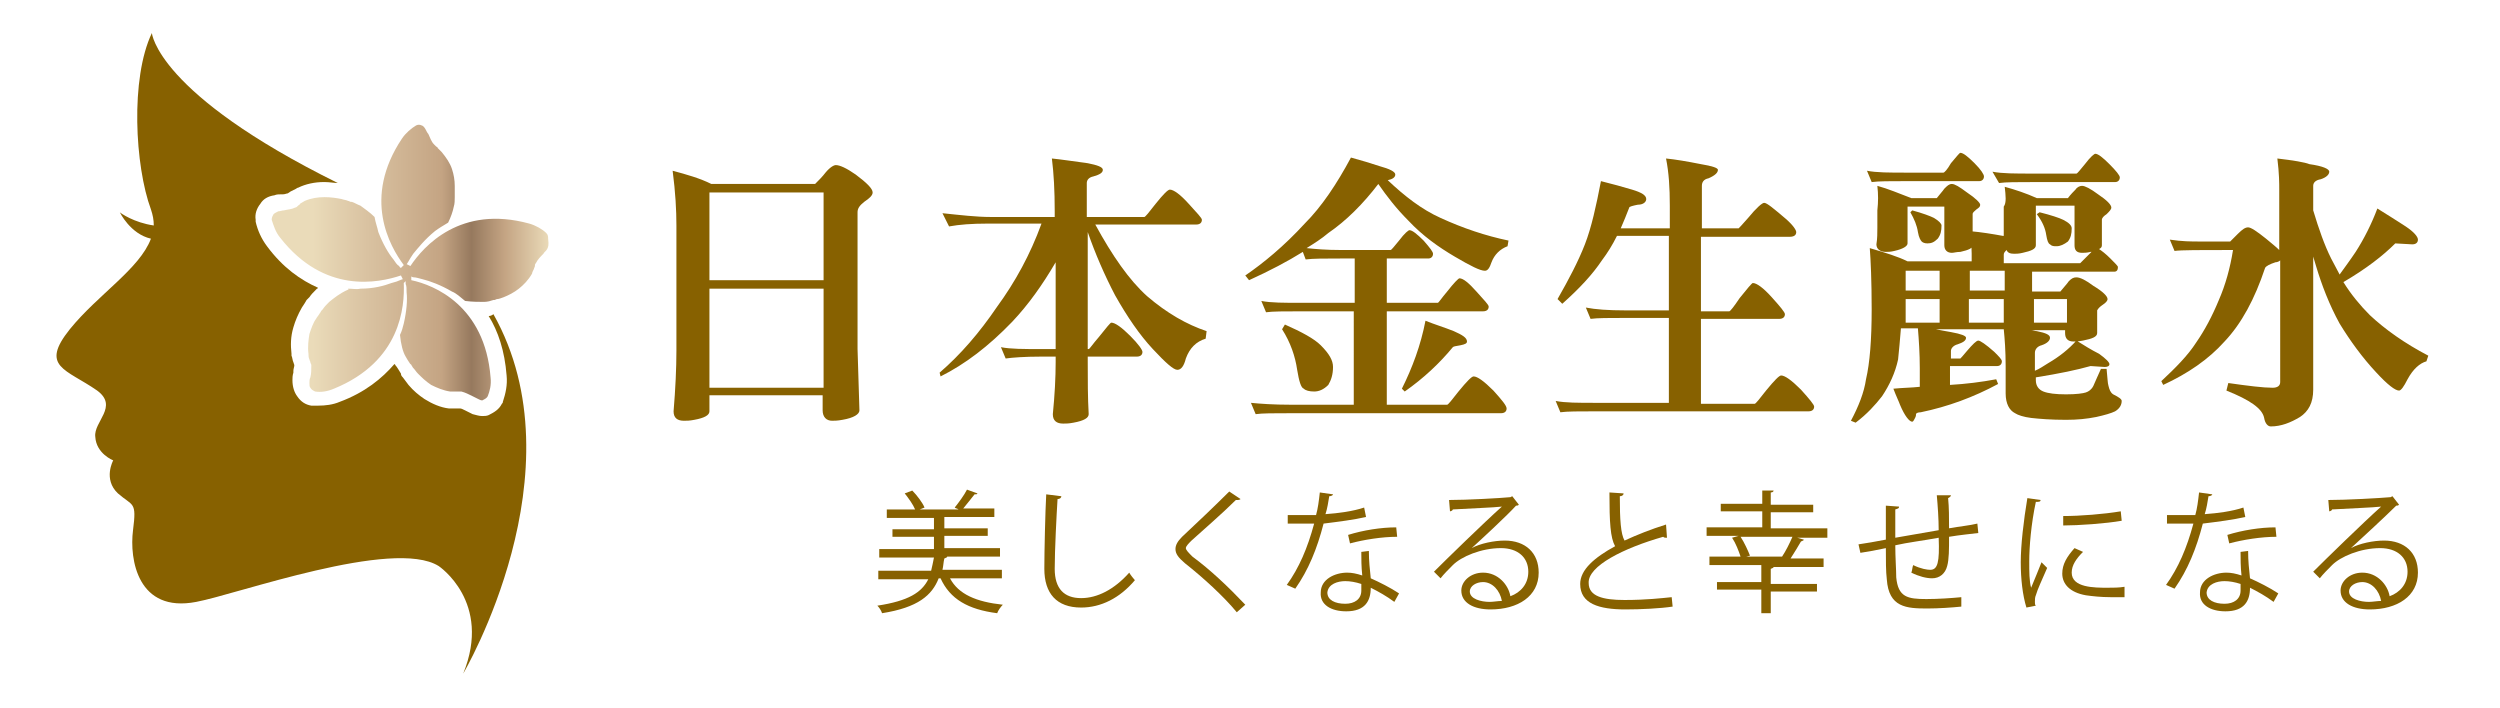
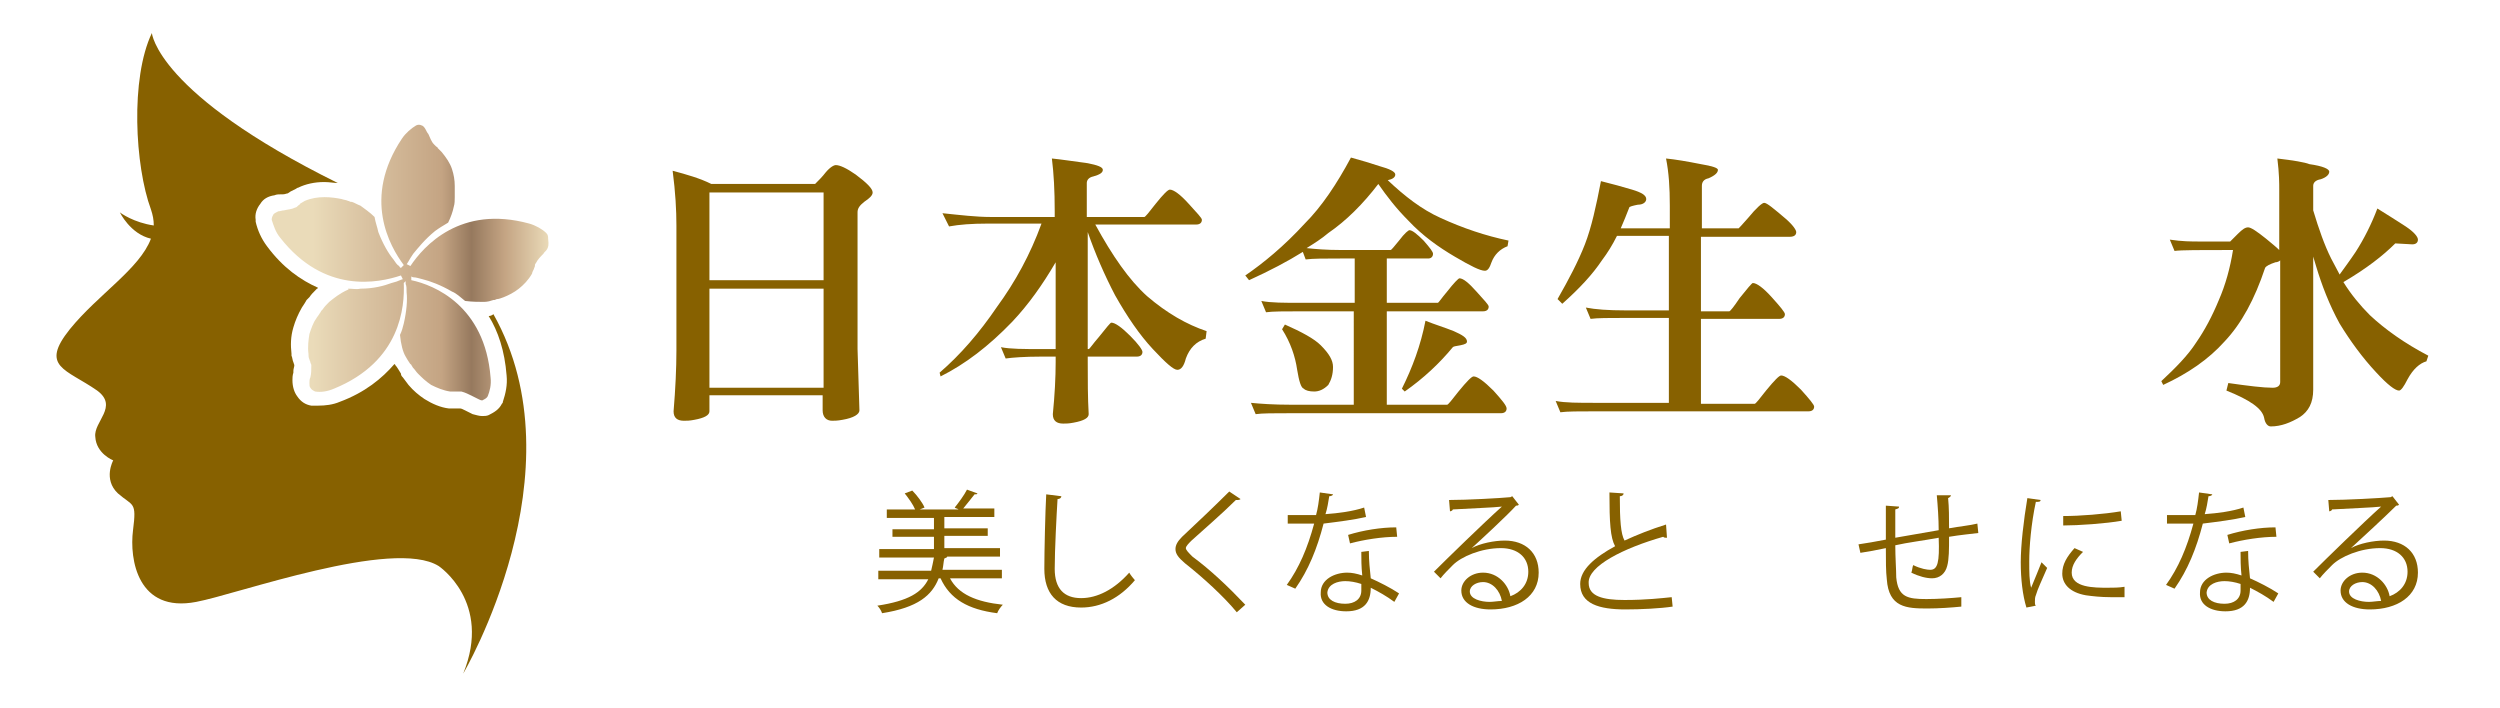
<svg xmlns="http://www.w3.org/2000/svg" version="1.1" id="圖層_1" x="0px" y="0px" viewBox="0 0 265 75" style="enable-background:new 0 0 265 75;" xml:space="preserve">
  <style type="text/css">
	.st0{fill:#876100;}
	.st1{fill:url(#SVGID_1_);}
</style>
  <g>
    <g>
      <path class="st0" d="M51.8,33.5c1,1.6,1.7,3.7,1.9,6.3c0.1,1-0.1,1.9-0.4,2.8c0,0.1,0,0.1-0.1,0.2c-0.3,0.6-0.8,0.9-1.4,1.2    c-0.2,0.1-0.5,0.1-0.7,0.1c-0.3,0-0.6-0.1-1-0.2c-0.2-0.1-0.4-0.2-0.6-0.3l-0.2-0.1c-0.2-0.1-0.4-0.2-0.5-0.2c0,0-0.4,0-0.4,0    c-0.2,0-0.4,0-0.6,0c0,0-0.1,0-0.2,0c-0.9-0.1-1.8-0.5-2.6-1c-0.6-0.4-1.2-0.9-1.7-1.5c-0.2-0.3-0.4-0.5-0.6-0.8    c-0.1-0.1-0.2-0.2-0.2-0.4l0,0c-0.2-0.3-0.4-0.7-0.6-0.9c0,0,0-0.1-0.1-0.1c-1.3,1.5-3.1,3-5.8,4c-0.7,0.3-1.5,0.4-2.3,0.4    c-0.2,0-0.3,0-0.5,0c-0.1,0-0.1,0-0.2,0c-0.6-0.1-1.1-0.4-1.5-1c-0.3-0.4-0.5-1-0.5-1.7c0-0.2,0-0.5,0.1-0.8l0-0.2    c0-0.2,0.1-0.4,0.1-0.6c0,0-0.1-0.3-0.1-0.3c-0.1-0.2-0.1-0.5-0.2-0.7c0,0,0-0.1,0-0.2c-0.1-0.9-0.1-1.8,0.2-2.8    c0.2-0.7,0.5-1.4,0.9-2.1c0.2-0.3,0.4-0.6,0.5-0.8c0.1-0.1,0.2-0.2,0.3-0.3c0,0,0,0,0,0c0.2-0.3,0.4-0.5,0.7-0.8    c0,0,0.1-0.1,0.1-0.1c0,0,0.1,0,0.1-0.1c-1.8-0.8-3.7-2.1-5.4-4.4c-0.6-0.8-1-1.7-1.2-2.6c0-0.1,0-0.1,0-0.2    c-0.1-0.6,0.1-1.2,0.5-1.7c0.3-0.5,0.8-0.8,1.5-0.9c0.2-0.1,0.5-0.1,0.7-0.1l0.2,0c0.2,0,0.4-0.1,0.5-0.1c0,0,0.3-0.2,0.3-0.2    c0.2-0.1,0.4-0.2,0.6-0.3c0,0,0.1-0.1,0.2-0.1c0.8-0.4,1.8-0.6,2.7-0.6h0.1c0.5,0,1,0.1,1.4,0.1C16.6,9.9,16.1,3.5,16.1,3.5    c-2.3,4.8-1.8,14.1-0.1,18.7c0.2,0.6,0.3,1.1,0.3,1.7c-2.1-0.3-3.5-1.3-3.6-1.4c0,0,1.1,2.3,3.3,2.8c-1.2,3.2-5.6,5.9-8.6,9.6    c-3.2,4-0.4,4.2,2.9,6.5c2.3,1.7-0.4,3.3-0.2,4.9c0.1,1.8,1.9,2.5,1.9,2.5s-1.1,2,0.5,3.5c1.6,1.4,2,0.8,1.6,3.9    c-0.4,3.1,0.5,8.8,6.7,7.6c4.3-0.8,20.9-6.8,25.7-3.8c0,0,5.7,3.8,2.6,11.4c0,0,12.6-21.4,3.2-38.1C52.2,33.4,52,33.5,51.8,33.5z" />
      <linearGradient id="SVGID_1_" gradientUnits="userSpaceOnUse" x1="28.742" y1="28.15" x2="58.239" y2="28.15">
        <stop offset="0" style="stop-color:#EADBB9" />
        <stop offset="0.151" style="stop-color:#EADBB9" />
        <stop offset="0.346" style="stop-color:#D9C2A1" />
        <stop offset="0.613" style="stop-color:#C4A483" />
        <stop offset="0.72" style="stop-color:#96795E" />
        <stop offset="0.839" style="stop-color:#C4A483" />
        <stop offset="1" style="stop-color:#EADBB9" />
      </linearGradient>
      <path class="st1" d="M58,26.4c-0.1,0.2-0.3,0.3-0.4,0.5c-0.3,0.3-0.6,0.6-0.8,1c-0.1,0.1-0.1,0.2-0.1,0.3c0,0.1-0.1,0.2-0.1,0.3    c-0.1,0.2-0.2,0.4-0.2,0.5c-0.4,0.7-0.9,1.2-1.4,1.6c-0.5,0.4-1.1,0.7-1.6,0.9c-0.3,0.1-0.5,0.2-0.7,0.2c-0.1,0-0.2,0.1-0.3,0.1    c0,0,0,0,0,0c-0.1,0-0.1,0-0.1,0c-0.3,0.1-0.6,0.2-1,0.2c0,0,0,0,0,0c-0.5,0-1.2,0-2-0.1c-0.5-0.4-0.9-0.8-1.4-1    c-1.2-0.7-2.3-1.1-3.1-1.3c-0.4-0.1-0.7-0.2-0.9-0.2c-0.2,0-0.3-0.1-0.3-0.1l0,0.4C46,30.2,51.4,32.4,52,40c0.1,0.8-0.1,1.5-0.3,2    c-0.1,0.2-0.3,0.3-0.5,0.4c-0.1,0.1-0.3,0-0.5-0.1c-0.2-0.1-0.4-0.2-0.6-0.3c-0.4-0.2-0.8-0.4-1.2-0.5c-0.1,0-0.2,0-0.3,0    c-0.1,0-0.2,0-0.3,0c-0.2,0-0.4,0-0.6,0c-0.7-0.1-1.4-0.4-2-0.7c-0.6-0.4-1-0.8-1.4-1.2c-0.2-0.2-0.3-0.4-0.5-0.6    c-0.1-0.1-0.1-0.2-0.2-0.3c0,0,0,0,0,0c0-0.1-0.1-0.1-0.1-0.1c-0.2-0.3-0.4-0.6-0.5-0.8l0,0c-0.3-0.5-0.5-1.3-0.6-2.3c0,0,0,0,0,0    c0.2-0.4,0.3-0.8,0.4-1.2c0.3-1.3,0.4-2.5,0.3-3.3c0-0.4,0-0.7-0.1-0.9c0-0.2,0-0.3,0-0.3L42.8,30c0.1,2.5-0.3,8.3-7.4,11.2    c-0.7,0.3-1.4,0.4-2,0.3c-0.2-0.1-0.4-0.2-0.5-0.4c-0.1-0.1-0.1-0.3-0.1-0.5c0-0.2,0-0.4,0.1-0.6c0.1-0.4,0.1-0.8,0.1-1.3    c0-0.1-0.1-0.2-0.1-0.3c0-0.1-0.1-0.2-0.1-0.3c-0.1-0.2-0.1-0.4-0.1-0.6c-0.1-0.7,0-1.5,0.1-2.1c0.2-0.6,0.4-1.2,0.7-1.6    c0.1-0.2,0.3-0.4,0.4-0.6c0.1-0.1,0.1-0.2,0.2-0.3c0,0,0,0,0,0c0,0,0.1-0.1,0.1-0.1c0.2-0.3,0.4-0.5,0.7-0.8c0,0,0,0,0,0    c0.5-0.4,1.1-0.9,2-1.3c0,0,0.1,0,0-0.1c0.5,0,0.9,0.1,1.3,0c1.4,0,2.5-0.3,3.3-0.6c0.4-0.1,0.7-0.2,0.9-0.3    c0.2-0.1,0.3-0.1,0.3-0.1l-0.2-0.4c-2.4,0.8-8.1,2-12.8-4c-0.5-0.6-0.7-1.3-0.9-1.9c0-0.3,0.1-0.4,0.2-0.6    c0.1-0.1,0.3-0.2,0.5-0.3c0.2,0,0.4-0.1,0.6-0.1c0.4-0.1,0.8-0.1,1.2-0.3c0.1,0,0.2-0.1,0.3-0.2c0.1-0.1,0.2-0.1,0.2-0.2    c0.2-0.1,0.3-0.2,0.5-0.3c0.7-0.3,1.4-0.4,2.1-0.4c0.7,0,1.3,0.1,1.8,0.2c0.3,0.1,0.5,0.1,0.7,0.2c0.1,0,0.2,0.1,0.3,0.1    c0,0,0,0,0,0c0.1,0,0.1,0,0.1,0c0.3,0.1,0.6,0.3,0.9,0.4c0,0,0,0,0,0c0.4,0.3,1,0.7,1.5,1.2c0.1,0.6,0.3,1.1,0.4,1.6    c0.5,1.3,1.1,2.3,1.6,2.9c0.2,0.3,0.4,0.6,0.6,0.7c0.1,0.2,0.2,0.2,0.2,0.2l0.3-0.3c-1.5-2-4.4-7.1-0.2-13.4    c0.4-0.6,1-1.1,1.5-1.4c0.2-0.1,0.4-0.1,0.6,0c0.1,0,0.3,0.2,0.4,0.4c0.1,0.2,0.2,0.4,0.3,0.5c0.2,0.4,0.3,0.8,0.6,1.1    c0.1,0.1,0.2,0.2,0.2,0.2c0.1,0.1,0.2,0.1,0.2,0.2c0.1,0.1,0.3,0.3,0.4,0.4c0.5,0.6,0.9,1.2,1.1,1.8c0.2,0.6,0.3,1.2,0.3,1.8    c0,0.3,0,0.5,0,0.8c0,0.1,0,0.2,0,0.3c0,0,0,0,0,0c0,0.1,0,0.1,0,0.1c0,0.3,0,0.7-0.1,1c0,0,0,0,0,0c-0.1,0.5-0.3,1.1-0.6,1.7    c-0.5,0.3-1,0.6-1.4,0.9c-1.1,0.9-1.8,1.8-2.3,2.4c-0.2,0.3-0.4,0.6-0.5,0.8c-0.1,0.2-0.2,0.3-0.2,0.3l0.4,0.2    c1.4-2.1,5.3-6.5,12.6-4.5c0.7,0.2,1.4,0.6,1.8,1c0.2,0.2,0.2,0.4,0.2,0.6C58.2,26,58.1,26.2,58,26.4z" />
    </g>
    <g>
      <g>
        <path class="st0" d="M71.3,18.1c1.5,0.4,2.9,0.8,4.1,1.4h11c0.4-0.4,0.8-0.8,1.1-1.2c0.5-0.6,0.9-0.8,1.1-0.8     c0.4,0,1.1,0.3,2.1,1c1.2,0.9,1.8,1.5,1.8,1.9c0,0.3-0.3,0.6-0.9,1c-0.5,0.4-0.7,0.7-0.7,1.1V37l0.2,6.5c0,0.4-0.6,0.8-1.8,1     c-0.5,0.1-0.9,0.1-1.1,0.1c-0.6,0-1-0.4-1-1.1v-1.6H75.2v1.7c0,0.4-0.5,0.7-1.6,0.9c-0.5,0.1-0.8,0.1-1.1,0.1     c-0.7,0-1.1-0.3-1.1-1c0.2-2.4,0.3-4.6,0.3-6.4V23.9C71.7,22.3,71.6,20.4,71.3,18.1z M75.2,29.7h12.1v-9.3H75.2V29.7z M75.2,41.1     h12.1V30.6H75.2V41.1z" />
        <path class="st0" d="M99.9,22.6c1.9,0.2,3.6,0.4,5.1,0.4h6.8v-0.6c0-2.2-0.1-4-0.3-5.6c1,0.1,2.3,0.3,3.8,0.5     c1,0.2,1.6,0.4,1.6,0.7c0,0.3-0.3,0.5-1,0.7c-0.5,0.1-0.7,0.4-0.7,0.7V23h6.1c0.1,0,0.5-0.5,1.2-1.4c0.8-1,1.3-1.5,1.5-1.5     c0.4,0,1.1,0.5,2,1.5c0.9,1,1.4,1.5,1.4,1.7c0,0.3-0.2,0.5-0.6,0.5h-10.7c1.8,3.3,3.6,5.9,5.5,7.6c2.1,1.8,4.2,3,6.3,3.7     l-0.1,0.8c-1,0.3-1.7,1-2.1,2.1c-0.2,0.8-0.5,1.2-0.9,1.2c-0.4,0-1.2-0.7-2.6-2.2c-1.4-1.5-2.7-3.4-4-5.7     c-1.1-2.1-2.1-4.4-2.9-6.7v12.4h0.1c0.1,0,0.4-0.5,1.1-1.3c0.8-1,1.2-1.5,1.3-1.5c0.4,0,1.1,0.5,2,1.4c0.9,0.9,1.3,1.5,1.3,1.7     c0,0.3-0.2,0.5-0.6,0.5h-5.2v0.6c0,1.9,0,3.7,0.1,5.5c0,0.4-0.5,0.7-1.6,0.9c-0.5,0.1-0.8,0.1-1.1,0.1c-0.7,0-1.1-0.3-1.1-1     c0.2-2,0.3-3.9,0.3-5.5v-0.6h-1.6c-1.7,0-3,0.1-3.7,0.2l-0.5-1.2c1,0.2,2.4,0.2,4.2,0.2h1.6v-9.2c-1.4,2.4-2.9,4.5-4.6,6.3     c-2.5,2.6-5,4.5-7.6,5.8l-0.1-0.4c2.2-1.9,4.2-4.2,6.1-7c1.9-2.6,3.5-5.5,4.7-8.8h-5.7c-1.7,0-3,0.1-4.1,0.3L99.9,22.6z" />
        <path class="st0" d="M143.2,16.7c1.1,0.3,2.1,0.6,3,0.9c1.1,0.3,1.7,0.6,1.7,0.9c0,0.3-0.3,0.5-0.8,0.6c1.8,1.7,3.6,3.1,5.6,4     c2.4,1.1,4.8,1.9,7.2,2.4l-0.1,0.6c-0.8,0.3-1.4,0.9-1.7,1.7c-0.2,0.6-0.4,0.9-0.7,0.9c-0.5,0-1.5-0.5-3.2-1.5     c-1.7-1-3.4-2.2-4.9-3.8c-1.3-1.3-2.3-2.6-3.2-3.9c-1.6,2.1-3.4,3.9-5.3,5.2c-0.7,0.6-1.5,1.1-2.3,1.6c0.9,0.1,2.1,0.2,3.6,0.2     h5.3c0.1,0,0.4-0.4,0.9-1c0.6-0.8,1-1.1,1.1-1.1c0.3,0,0.8,0.4,1.5,1.1c0.7,0.8,1,1.2,1,1.4c0,0.3-0.2,0.5-0.5,0.5H147v4.7h5.4     c0.1,0,0.4-0.5,1-1.2c0.7-0.9,1.2-1.4,1.3-1.4c0.4,0,1,0.5,1.8,1.4c0.8,0.9,1.3,1.4,1.3,1.6c0,0.3-0.2,0.5-0.6,0.5H147v9.9h6.4     c0.1,0,0.5-0.5,1.2-1.4c0.9-1.1,1.4-1.6,1.6-1.6c0.4,0,1.1,0.5,2.1,1.5c0.9,1,1.4,1.6,1.4,1.9c0,0.3-0.2,0.5-0.6,0.5h-22.3     c-1.8,0-3,0-3.7,0.1l-0.5-1.2c1,0.1,2.4,0.2,4.2,0.2h6.7V33h-5.6c-1.7,0-3,0-3.7,0.1l-0.5-1.2c1,0.2,2.4,0.2,4.3,0.2h5.6v-4.7     h-1.4c-1.8,0-3,0-3.8,0.1l-0.3-0.8c-1.6,1-3.5,2-5.7,3l-0.4-0.5c1.9-1.3,4.1-3.1,6.3-5.5C140.1,21.9,141.7,19.5,143.2,16.7z      M136.2,34.4c1.8,0.8,3.1,1.5,3.8,2.2c0.9,0.9,1.3,1.6,1.3,2.3c0,0.8-0.2,1.4-0.5,1.9c-0.5,0.5-1,0.7-1.5,0.7     c-0.5,0-0.9-0.1-1.1-0.3c-0.3-0.1-0.5-0.8-0.7-2c-0.2-1.4-0.7-2.9-1.6-4.3L136.2,34.4z M151.1,34c1,0.4,2,0.7,3,1.1     c0.9,0.4,1.4,0.7,1.4,1.1c0,0.2-0.2,0.3-0.7,0.4c-0.5,0.1-0.7,0.1-0.8,0.2c-1.4,1.7-3.1,3.3-5.1,4.7l-0.3-0.3     C149.7,39,150.6,36.6,151.1,34z" />
        <path class="st0" d="M169.7,19.2c1.2,0.3,2.3,0.6,3.3,0.9c1,0.3,1.5,0.6,1.5,1c0,0.3-0.3,0.6-0.9,0.6c-0.5,0.1-0.9,0.2-0.9,0.3     c-0.3,0.8-0.6,1.5-0.9,2.2h5.2v-2.4c0-1.9-0.1-3.5-0.4-5c1,0.1,2.2,0.3,3.7,0.6c1.2,0.2,1.8,0.4,1.8,0.6c0,0.3-0.3,0.6-1,0.9     c-0.5,0.1-0.7,0.4-0.7,0.8v4.5h3.9c0,0,0.4-0.4,1-1.1c0.9-1.1,1.5-1.6,1.7-1.6c0.3,0,1,0.6,2.3,1.7c0.8,0.7,1.1,1.2,1.1,1.4     c0,0.3-0.2,0.5-0.7,0.5h-9.4V33h3c0.1,0,0.5-0.5,1.1-1.4c0.8-1,1.3-1.6,1.4-1.6c0.4,0,1.1,0.5,2,1.5c0.9,1,1.4,1.6,1.4,1.8     c0,0.3-0.2,0.5-0.6,0.5h-8.3v9h5.7c0.1,0,0.5-0.5,1.2-1.4c0.9-1.1,1.4-1.6,1.6-1.6c0.4,0,1.1,0.5,2.1,1.5c0.9,1,1.4,1.6,1.4,1.8     c0,0.3-0.2,0.5-0.6,0.5h-22.6c-1.7,0-3,0-3.7,0.1l-0.5-1.2c1,0.2,2.4,0.2,4.2,0.2h7.8v-9h-4.6c-1.7,0-3,0-3.7,0.1l-0.5-1.2     c1,0.2,2.4,0.3,4.2,0.3h4.6v-7.9h-5.5c-0.5,1-1,1.8-1.6,2.6c-1,1.5-2.4,3-4.2,4.6l-0.5-0.5c1.2-2.1,2.2-4,2.9-5.8     C168.7,24.1,169.2,21.8,169.7,19.2z" />
-         <path class="st0" d="M212.5,19.8c1.1,0.3,2.3,0.7,3.4,1.2h3.3c0.3-0.4,0.6-0.7,0.8-0.9c0.2-0.3,0.5-0.4,0.7-0.4     c0.3,0,0.9,0.3,1.7,0.9c0.9,0.6,1.4,1.1,1.4,1.4c0,0.2-0.2,0.4-0.5,0.7c-0.3,0.2-0.5,0.4-0.5,0.6V26c0,0.2-0.1,0.3-0.3,0.4     c0.3,0.2,0.7,0.5,1.2,1c0.5,0.5,0.8,0.8,0.8,0.9c0,0.3-0.1,0.5-0.4,0.5h-8.7v2.1h3c0.4-0.5,0.7-0.8,0.9-1.1     c0.3-0.3,0.5-0.4,0.8-0.4c0.4,0,1,0.3,1.8,0.9c1,0.6,1.5,1.1,1.5,1.4c0,0.2-0.2,0.4-0.5,0.6c-0.3,0.2-0.5,0.4-0.6,0.6v2.4     c0,0.4-0.5,0.6-1.5,0.8c-0.5,0.1-0.8,0.1-1,0.1c-0.6,0-0.9-0.3-0.9-0.9V35h-3.6c0.2,0,0.4,0.1,0.6,0.1c1,0.2,1.4,0.4,1.4,0.7     c0,0.3-0.3,0.6-0.9,0.8c-0.4,0.1-0.7,0.4-0.7,0.8v1.9c0.5-0.2,0.9-0.5,1.4-0.8c1.2-0.7,2.2-1.5,3-2.4c0.8,0.5,1.6,1,2.4,1.4     c0.7,0.5,1.1,0.9,1.1,1.1c0,0.2-0.2,0.3-0.5,0.3l-1.5-0.1c-1.4,0.4-3.3,0.8-5.8,1.2v0.3c0,0.6,0.3,1,0.8,1.2     c0.5,0.2,1.3,0.3,2.4,0.3c1.1,0,1.8-0.1,2.1-0.2c0.3-0.1,0.6-0.3,0.8-0.7c0.2-0.5,0.5-1.1,0.8-1.8h0.6c0.1,0.9,0.1,1.5,0.2,1.8     c0.1,0.4,0.2,0.7,0.5,0.9c0.6,0.3,0.9,0.5,0.9,0.7c0,0.4-0.2,0.8-0.7,1.1c-0.4,0.2-1.1,0.4-2,0.6c-1,0.2-2,0.3-3.2,0.3     c-1.6,0-2.8-0.1-3.7-0.2c-0.8-0.1-1.4-0.3-1.7-0.5c-0.6-0.3-1-1-1-2.1v-2.9c0-1.6-0.1-2.9-0.2-3.9h-7.2c0.5,0.1,1,0.2,1.6,0.3     c1.1,0.2,1.6,0.4,1.6,0.6c0,0.3-0.3,0.5-0.9,0.7c-0.4,0.1-0.7,0.4-0.7,0.7v0.8h1c0,0,0.3-0.3,0.7-0.8c0.6-0.7,1-1.1,1.2-1.1     c0.2,0,0.8,0.4,1.7,1.2c0.5,0.5,0.8,0.8,0.8,1c0,0.3-0.2,0.5-0.5,0.5h-5v2c1.7-0.1,3.3-0.3,4.9-0.6l0.2,0.5     c-2.6,1.4-5.3,2.4-8.2,3c-0.3,0-0.5,0.1-0.5,0.2c0,0.1,0,0.2-0.1,0.4c-0.1,0.2-0.2,0.4-0.3,0.4c-0.3,0-0.8-0.6-1.3-1.8     c-0.1-0.3-0.4-0.9-0.7-1.7c1-0.1,1.9-0.1,2.8-0.2v-2c0-1.5-0.1-3-0.2-4.2h-1.8c-0.1,1.2-0.2,2.4-0.3,3.3     c-0.3,1.4-0.9,2.7-1.7,3.9c-0.7,0.9-1.6,1.9-2.8,2.8l-0.5-0.2c0.8-1.5,1.4-3,1.6-4.4c0.4-1.7,0.6-4.2,0.6-7.4     c0-3-0.1-5.2-0.2-6.5c1.7,0.5,3,0.9,4,1.4h6.8v-0.8c0-0.8-0.1-1.6-0.2-2.4c1.2,0.1,2.4,0.3,3.5,0.5c0,0,0,0,0.1,0     c0-0.3,0-0.6,0-0.9v-2.2C212.7,21.5,212.6,20.7,212.5,19.8z M197.9,18.1c1,0.2,2.4,0.2,4.2,0.2h3.9c0.1,0,0.4-0.3,0.8-1     c0.6-0.7,0.9-1.1,1-1.1c0.3,0,0.8,0.4,1.5,1.1c0.7,0.7,1,1.2,1,1.4c0,0.3-0.2,0.5-0.5,0.5h-7.7c-1.7,0-3,0-3.7,0.1L197.9,18.1z      M199,19.7c1.1,0.3,2.3,0.8,3.6,1.3h2.7c0.3-0.4,0.6-0.7,0.8-1c0.3-0.3,0.5-0.5,0.8-0.5c0.3,0,0.8,0.3,1.6,0.9     c0.9,0.6,1.4,1.1,1.4,1.3c0,0.2-0.1,0.3-0.4,0.5c-0.2,0.2-0.4,0.3-0.4,0.5V26c0,0.3-0.4,0.5-1.3,0.7c-0.4,0-0.7,0.1-0.9,0.1     c-0.5,0-0.8-0.3-0.8-0.8v-4.1h-3.9v3.9c0,0.3-0.5,0.6-1.4,0.8c-0.4,0.1-0.7,0.1-0.9,0.1c-0.6,0-1-0.3-1-0.8     c0.1-0.6,0.1-1.2,0.1-1.8v-1.8C199.1,21.4,199.1,20.6,199,19.7z M205.6,30.8v-2.1H202v2.1H205.6z M202,34.2h3.6v-2.5H202V33     C202,33.4,202,33.8,202,34.2z M202.7,22.3c1.1,0.3,1.9,0.6,2.3,0.8c0.5,0.3,0.8,0.6,0.8,0.8c0,0.6-0.1,1-0.4,1.4     c-0.4,0.4-0.7,0.5-1.1,0.5c-0.3,0-0.5-0.1-0.6-0.2c-0.1-0.1-0.3-0.4-0.4-1c-0.1-0.7-0.4-1.4-0.8-2.1L202.7,22.3z M212.5,30.8     v-2.1h-3.7v2.1H212.5z M208.7,31.7v2.5h3.7v-2.5H208.7z M211.2,18.2c1,0.2,2.4,0.2,4.3,0.2h4.6c0.1,0,0.4-0.4,0.9-1     c0.6-0.8,1-1.1,1.1-1.1c0.3,0,0.8,0.4,1.5,1.1c0.7,0.7,1.1,1.2,1.1,1.4c0,0.3-0.2,0.5-0.5,0.5h-8.6c-1.8,0-3,0-3.7,0.1     L211.2,18.2z M212.3,27.9h8.2c0,0,0.2-0.2,0.7-0.7c0.2-0.2,0.3-0.3,0.5-0.5c0,0-0.1,0-0.1,0c-0.4,0.1-0.7,0.1-0.9,0.1     c-0.6,0-0.8-0.3-0.8-0.8v-4.2h-4.1V26c0,0.4-0.5,0.6-1.4,0.8c-0.4,0.1-0.7,0.1-0.9,0.1c-0.4,0-0.7-0.1-0.8-0.4     c-0.2,0.2-0.3,0.3-0.3,0.5V27.9z M215.6,31.7v2.5h3.5v-2.5H215.6z M216.2,22.5c1.2,0.3,2.1,0.6,2.5,0.8c0.6,0.3,0.9,0.6,0.9,0.9     c0,0.6-0.1,1-0.4,1.4c-0.4,0.3-0.8,0.5-1.2,0.5c-0.3,0-0.5,0-0.7-0.2c-0.2-0.1-0.3-0.4-0.4-1c-0.1-0.7-0.4-1.4-1-2.2L216.2,22.5z     " />
        <path class="st0" d="M241.4,16.8c1.7,0.2,2.9,0.4,3.4,0.6c1.4,0.2,2.1,0.5,2.1,0.8c0,0.3-0.3,0.6-0.9,0.8     c-0.6,0.1-0.8,0.4-0.8,0.7v2.6c0.6,2,1.2,3.7,1.9,5.1c0.3,0.6,0.6,1.1,0.9,1.7c0.5-0.7,1.1-1.5,1.7-2.4c0.9-1.4,1.7-3,2.3-4.6     c1.1,0.7,2.1,1.3,3,1.9c0.9,0.6,1.3,1.1,1.3,1.4c0,0.3-0.2,0.5-0.6,0.5l-1.8-0.1c-1.3,1.3-3.1,2.7-5.5,4.1     c0.8,1.3,1.8,2.5,2.8,3.5c1.6,1.5,3.7,3,6.2,4.3l-0.2,0.6c-0.7,0.2-1.4,0.8-2,1.9c-0.4,0.8-0.7,1.2-0.9,1.2     c-0.4,0-1.2-0.6-2.4-1.9c-1.5-1.6-2.8-3.4-3.9-5.2c-1.1-2-1.9-4.1-2.5-6.1c-0.1-0.3-0.2-0.7-0.3-1v14.1c0,1.4-0.5,2.3-1.4,2.9     c-1,0.6-2,1-3.1,1c-0.3,0-0.6-0.3-0.7-0.9c-0.2-1-1.5-1.9-4-2.9l0.2-0.8c2.1,0.3,3.7,0.5,4.7,0.5c0.5,0,0.8-0.2,0.8-0.6V27.6     c-0.1,0.1-0.3,0.2-0.5,0.2c-0.6,0.2-1,0.4-1.1,0.6c-1.1,3.3-2.5,5.9-4.3,7.8c-1.7,1.9-3.9,3.4-6.5,4.6l-0.2-0.4     c1.5-1.4,2.8-2.7,3.7-4.1c0.9-1.3,1.7-2.8,2.4-4.5c0.7-1.6,1.2-3.4,1.5-5.3c-3.5,0-5.5,0-6.2,0.1l-0.5-1.2     c1.3,0.2,2.3,0.2,3.2,0.2h3.2c0.3-0.3,0.6-0.6,0.8-0.8c0.5-0.5,0.8-0.7,1.1-0.7c0.3,0,0.9,0.4,1.9,1.2c0.6,0.5,1.1,0.9,1.4,1.2     v-6.5C241.6,19.5,241.6,18.4,241.4,16.8z" />
      </g>
      <g>
        <g>
          <path class="st0" d="M106.1,61.3h-5.4c0.9,1.7,2.8,2.5,5.6,2.8c-0.2,0.2-0.5,0.6-0.6,0.9c-3.1-0.4-5-1.5-6-3.7h-0.2      c-0.7,1.8-2.2,3.1-6,3.7c-0.1-0.3-0.3-0.6-0.5-0.8c3.3-0.5,4.7-1.4,5.4-2.8h-5.3v-0.9h5.6c0.1-0.4,0.2-0.9,0.3-1.4h-5.8v-0.9      h5.8v-1.3h-4.4v-0.8h4.4v-1.2H94V54h3c-0.2-0.5-0.7-1.2-1.1-1.7l0.8-0.3c0.5,0.5,1.1,1.3,1.3,1.8L97.5,54h4.1      c-0.1-0.1-0.3-0.1-0.4-0.2c0.4-0.5,1-1.3,1.3-1.9l1.1,0.4c0,0.1-0.1,0.1-0.3,0.1c-0.3,0.4-0.8,1-1.2,1.5h3.3v0.9h-5.3v1.2h4.6      v0.8h-4.6v1.3h5.9v0.9h-5.6c0,0.1-0.1,0.1-0.3,0.2c-0.1,0.4-0.1,0.8-0.2,1.2h6.3V61.3z" />
          <path class="st0" d="M112.5,52.6c0,0.2-0.2,0.3-0.4,0.3c-0.1,1.6-0.3,5.4-0.3,7.4c0,2.1,1,3.1,2.8,3.1c1.7,0,3.5-0.9,5.1-2.7      c0.1,0.2,0.5,0.7,0.6,0.8c-1.6,1.9-3.6,2.9-5.7,2.9c-2.6,0-3.9-1.5-3.9-4.1c0-1.8,0.1-6.1,0.2-7.9L112.5,52.6z" />
          <path class="st0" d="M131.1,64.9c-1.4-1.7-3.6-3.7-5.5-5.2c-0.7-0.6-1-1-1-1.5c0-0.4,0.2-0.8,0.7-1.3c1.3-1.2,3.7-3.5,5-4.8      l1.2,0.8c0,0-0.1,0.1-0.3,0.1c-0.1,0-0.1,0-0.2,0c-1.4,1.4-3.6,3.3-4.7,4.3c-0.3,0.3-0.6,0.6-0.6,0.8c0,0.2,0.3,0.5,0.7,0.9      c1.9,1.4,3.8,3.2,5.6,5.1L131.1,64.9z" />
          <path class="st0" d="M141.3,52.4c0,0.1-0.2,0.2-0.4,0.2c-0.1,0.6-0.2,1.3-0.4,1.9c1.4-0.1,2.9-0.3,4.1-0.7l0.2,1      c-1.3,0.3-2.9,0.5-4.5,0.7c-0.7,2.7-1.6,4.9-3,6.9l-0.9-0.4c1.3-1.8,2.2-3.9,2.9-6.5h-2.8v-0.9h1.7c0.4,0,0.9,0,1.3,0      c0.2-0.7,0.3-1.5,0.4-2.4L141.3,52.4z M145.1,58.4c0,1.1,0.1,1.9,0.2,2.9c0.9,0.4,2.1,1,3,1.6l-0.5,0.9      c-0.8-0.6-1.7-1.1-2.5-1.5c0,1.4-0.6,2.5-2.6,2.5c-1.6,0-2.8-0.7-2.7-2c0-1.4,1.5-2.1,2.8-2.1c0.5,0,1,0.1,1.6,0.3      c-0.1-0.9-0.1-1.8-0.1-2.5L145.1,58.4z M144.3,61.9c-0.6-0.2-1.2-0.3-1.7-0.3c-0.8,0-1.8,0.3-1.9,1.2c0,0.8,0.8,1.2,1.9,1.2      c1,0,1.7-0.5,1.7-1.4C144.3,62.3,144.3,62.1,144.3,61.9z M148.1,56.9c-1.6,0-3.5,0.3-5,0.7l-0.2-0.9c1.6-0.5,3.5-0.8,5.1-0.8      L148.1,56.9z" />
          <path class="st0" d="M156,58.1c0.9-0.5,2.4-0.8,3.5-0.8c2.2,0,3.6,1.3,3.6,3.4c0,2.5-2.2,3.9-5.1,3.9c-1.8,0-3.1-0.7-3.1-2      c0-1,1-1.9,2.3-1.9c1.6,0,2.7,1.3,2.9,2.5c1.1-0.4,1.9-1.3,1.9-2.6c0-1.5-1.1-2.5-2.9-2.5c-2.1,0-4.2,0.9-5.1,1.8      c-0.4,0.4-1,1-1.3,1.4l-0.7-0.7c1.3-1.3,5.3-5.2,7.2-6.9c-0.8,0.1-3.6,0.2-5.2,0.3c0,0.1-0.2,0.2-0.3,0.2l-0.1-1.2      c1.9,0,5.5-0.2,6.5-0.3l0.2-0.1l0.7,0.9c-0.1,0.1-0.2,0.1-0.3,0.1C159.8,54.6,157.1,57.1,156,58.1L156,58.1z M157.9,63.8      c0.4,0,0.9-0.1,1.3-0.1c-0.2-1.1-1-2-2-2c-0.7,0-1.4,0.4-1.4,1C155.8,63.5,157,63.8,157.9,63.8z" />
          <path class="st0" d="M176.7,57c0,0-0.1,0-0.1,0c-0.1,0-0.2,0-0.3-0.1c-4.2,1.2-8,3.1-7.9,4.9c0,1.4,1.5,1.8,3.8,1.8      c2.3,0,4-0.2,5-0.3l0.1,1c-1.3,0.2-3.4,0.3-5,0.3c-2.8,0-4.8-0.6-4.8-2.7c0-1.5,1.5-2.8,3.7-4c-0.5-0.9-0.6-2.5-0.6-5.7l1.5,0.1      c0,0.2-0.2,0.3-0.4,0.3c0,2.5,0.1,4,0.5,4.7c1.3-0.6,2.8-1.2,4.4-1.7L176.7,57z" />
-           <path class="st0" d="M193.7,56.1v0.9h-3.2l0.7,0.2c0,0.1-0.1,0.1-0.3,0.2c-0.3,0.5-0.7,1.2-1.1,1.8h3.5v0.9H188      c0,0.1-0.1,0.1-0.3,0.2v1.6h4.9v0.8h-4.9V65h-1v-2.5H182v-0.8h4.7v-1.8h-5.5v-0.9h3.3c-0.2-0.6-0.5-1.4-0.9-2l0.7-0.2h-3.4v-0.9      h5.9v-1.7h-4.4v-0.8h4.4V52L188,52c0,0.1-0.1,0.2-0.3,0.2v1.3h4.5v0.8h-4.5v1.7H193.7z M189.1,59.1l-0.2-0.1      c0.4-0.6,0.8-1.4,1.1-2.1h-5.5c0.4,0.6,0.8,1.5,1,2l-0.4,0.1H189.1z" />
          <path class="st0" d="M206.8,52.5c0,0.1-0.1,0.2-0.3,0.3c0.1,1,0.1,2.1,0.1,3.2c1.1-0.2,2.2-0.3,3-0.5l0.1,1      c-0.8,0.1-1.9,0.2-3.1,0.4c0,1.3,0,2.4-0.2,3.1c-0.2,0.8-0.8,1.3-1.6,1.3c-0.6,0-1.4-0.2-2.2-0.6c0.1-0.2,0.1-0.6,0.2-0.8      c0.8,0.4,1.5,0.5,1.8,0.5c0.8,0,1-0.8,0.9-3.4c-1.6,0.3-3.3,0.5-4.6,0.8c0,1.3,0.1,2.6,0.1,3.4c0.2,2.1,1.2,2.3,3.2,2.3      c1.2,0,2.7-0.1,3.7-0.2l0,1c-1,0.1-2.4,0.2-3.6,0.2c-2.2,0-4.1-0.1-4.3-3.1c-0.1-0.8-0.1-2-0.1-3.3c-0.9,0.2-2,0.4-2.7,0.5      l-0.2-0.9c0.7-0.1,1.9-0.3,2.9-0.5c0-1.2,0-2.5,0-3.6l1.4,0.1c0,0.2-0.1,0.2-0.4,0.3c0,0.9,0,2,0,3l4.6-0.8      c0-1.2-0.1-2.6-0.2-3.7L206.8,52.5z" />
          <path class="st0" d="M216.3,53c0,0.2-0.2,0.2-0.5,0.2c-0.5,2.3-0.7,4.8-0.7,6.3c0,1.1,0,2.1,0.2,2.8c0.3-0.7,0.9-2.2,1.1-2.7      l0.6,0.6c-0.6,1.4-1,2.2-1.2,2.9c-0.1,0.2-0.1,0.5-0.1,0.7c0,0.2,0,0.3,0.1,0.4l-1,0.2c-0.4-1.3-0.6-3-0.6-4.8      c0-1.8,0.3-4.4,0.7-6.8L216.3,53z M225.2,63.3c-0.5,0-1,0-1.5,0c-1,0-1.9-0.1-2.6-0.2c-1.7-0.3-2.5-1.2-2.5-2.3      c0-1,0.5-1.8,1.3-2.7l0.9,0.4c-0.7,0.7-1.2,1.4-1.2,2.2c0,1.6,2.4,1.6,3.8,1.6c0.6,0,1.2,0,1.8-0.1L225.2,63.3z M218.7,54.7      c1.8,0,4.3-0.2,6.1-0.5l0.1,1c-1.7,0.3-4.6,0.5-6.2,0.5L218.7,54.7z" />
          <path class="st0" d="M234.5,52.4c0,0.1-0.2,0.2-0.4,0.2c-0.1,0.6-0.2,1.3-0.4,1.9c1.4-0.1,2.9-0.3,4.1-0.7l0.2,1      c-1.3,0.3-2.9,0.5-4.5,0.7c-0.7,2.7-1.6,4.9-3,6.9l-0.9-0.4c1.3-1.8,2.2-3.9,2.9-6.5h-2.8v-0.9h1.7c0.4,0,0.9,0,1.3,0      c0.2-0.7,0.3-1.5,0.4-2.4L234.5,52.4z M238.3,58.4c0,1.1,0.1,1.9,0.2,2.9c0.9,0.4,2.1,1,3,1.6l-0.5,0.9      c-0.8-0.6-1.7-1.1-2.5-1.5c0,1.4-0.6,2.5-2.6,2.5c-1.6,0-2.8-0.7-2.7-2c0-1.4,1.5-2.1,2.8-2.1c0.5,0,1,0.1,1.6,0.3      c-0.1-0.9-0.1-1.8-0.1-2.5L238.3,58.4z M237.5,61.9c-0.6-0.2-1.2-0.3-1.7-0.3c-0.8,0-1.8,0.3-1.9,1.2c0,0.8,0.8,1.2,1.9,1.2      c1,0,1.7-0.5,1.7-1.4C237.5,62.3,237.5,62.1,237.5,61.9z M241.3,56.9c-1.6,0-3.5,0.3-5,0.7l-0.2-0.9c1.6-0.5,3.5-0.8,5.1-0.8      L241.3,56.9z" />
          <path class="st0" d="M249.2,58.1c0.9-0.5,2.4-0.8,3.5-0.8c2.2,0,3.6,1.3,3.6,3.4c0,2.5-2.2,3.9-5.1,3.9c-1.8,0-3.1-0.7-3.1-2      c0-1,1-1.9,2.3-1.9c1.6,0,2.7,1.3,2.9,2.5c1.1-0.4,1.9-1.3,1.9-2.6c0-1.5-1.1-2.5-2.9-2.5c-2.1,0-4.2,0.9-5.1,1.8      c-0.4,0.4-1,1-1.3,1.4l-0.7-0.7c1.3-1.3,5.3-5.2,7.2-6.9c-0.8,0.1-3.6,0.2-5.2,0.3c0,0.1-0.2,0.2-0.3,0.2l-0.1-1.2      c1.9,0,5.5-0.2,6.6-0.3l0.2-0.1l0.7,0.9c-0.1,0.1-0.2,0.1-0.3,0.1C253,54.6,250.3,57.1,249.2,58.1L249.2,58.1z M251.1,63.8      c0.4,0,0.9-0.1,1.3-0.1c-0.2-1.1-1-2-2-2c-0.7,0-1.4,0.4-1.4,1C249,63.5,250.2,63.8,251.1,63.8z" />
        </g>
      </g>
    </g>
  </g>
</svg>